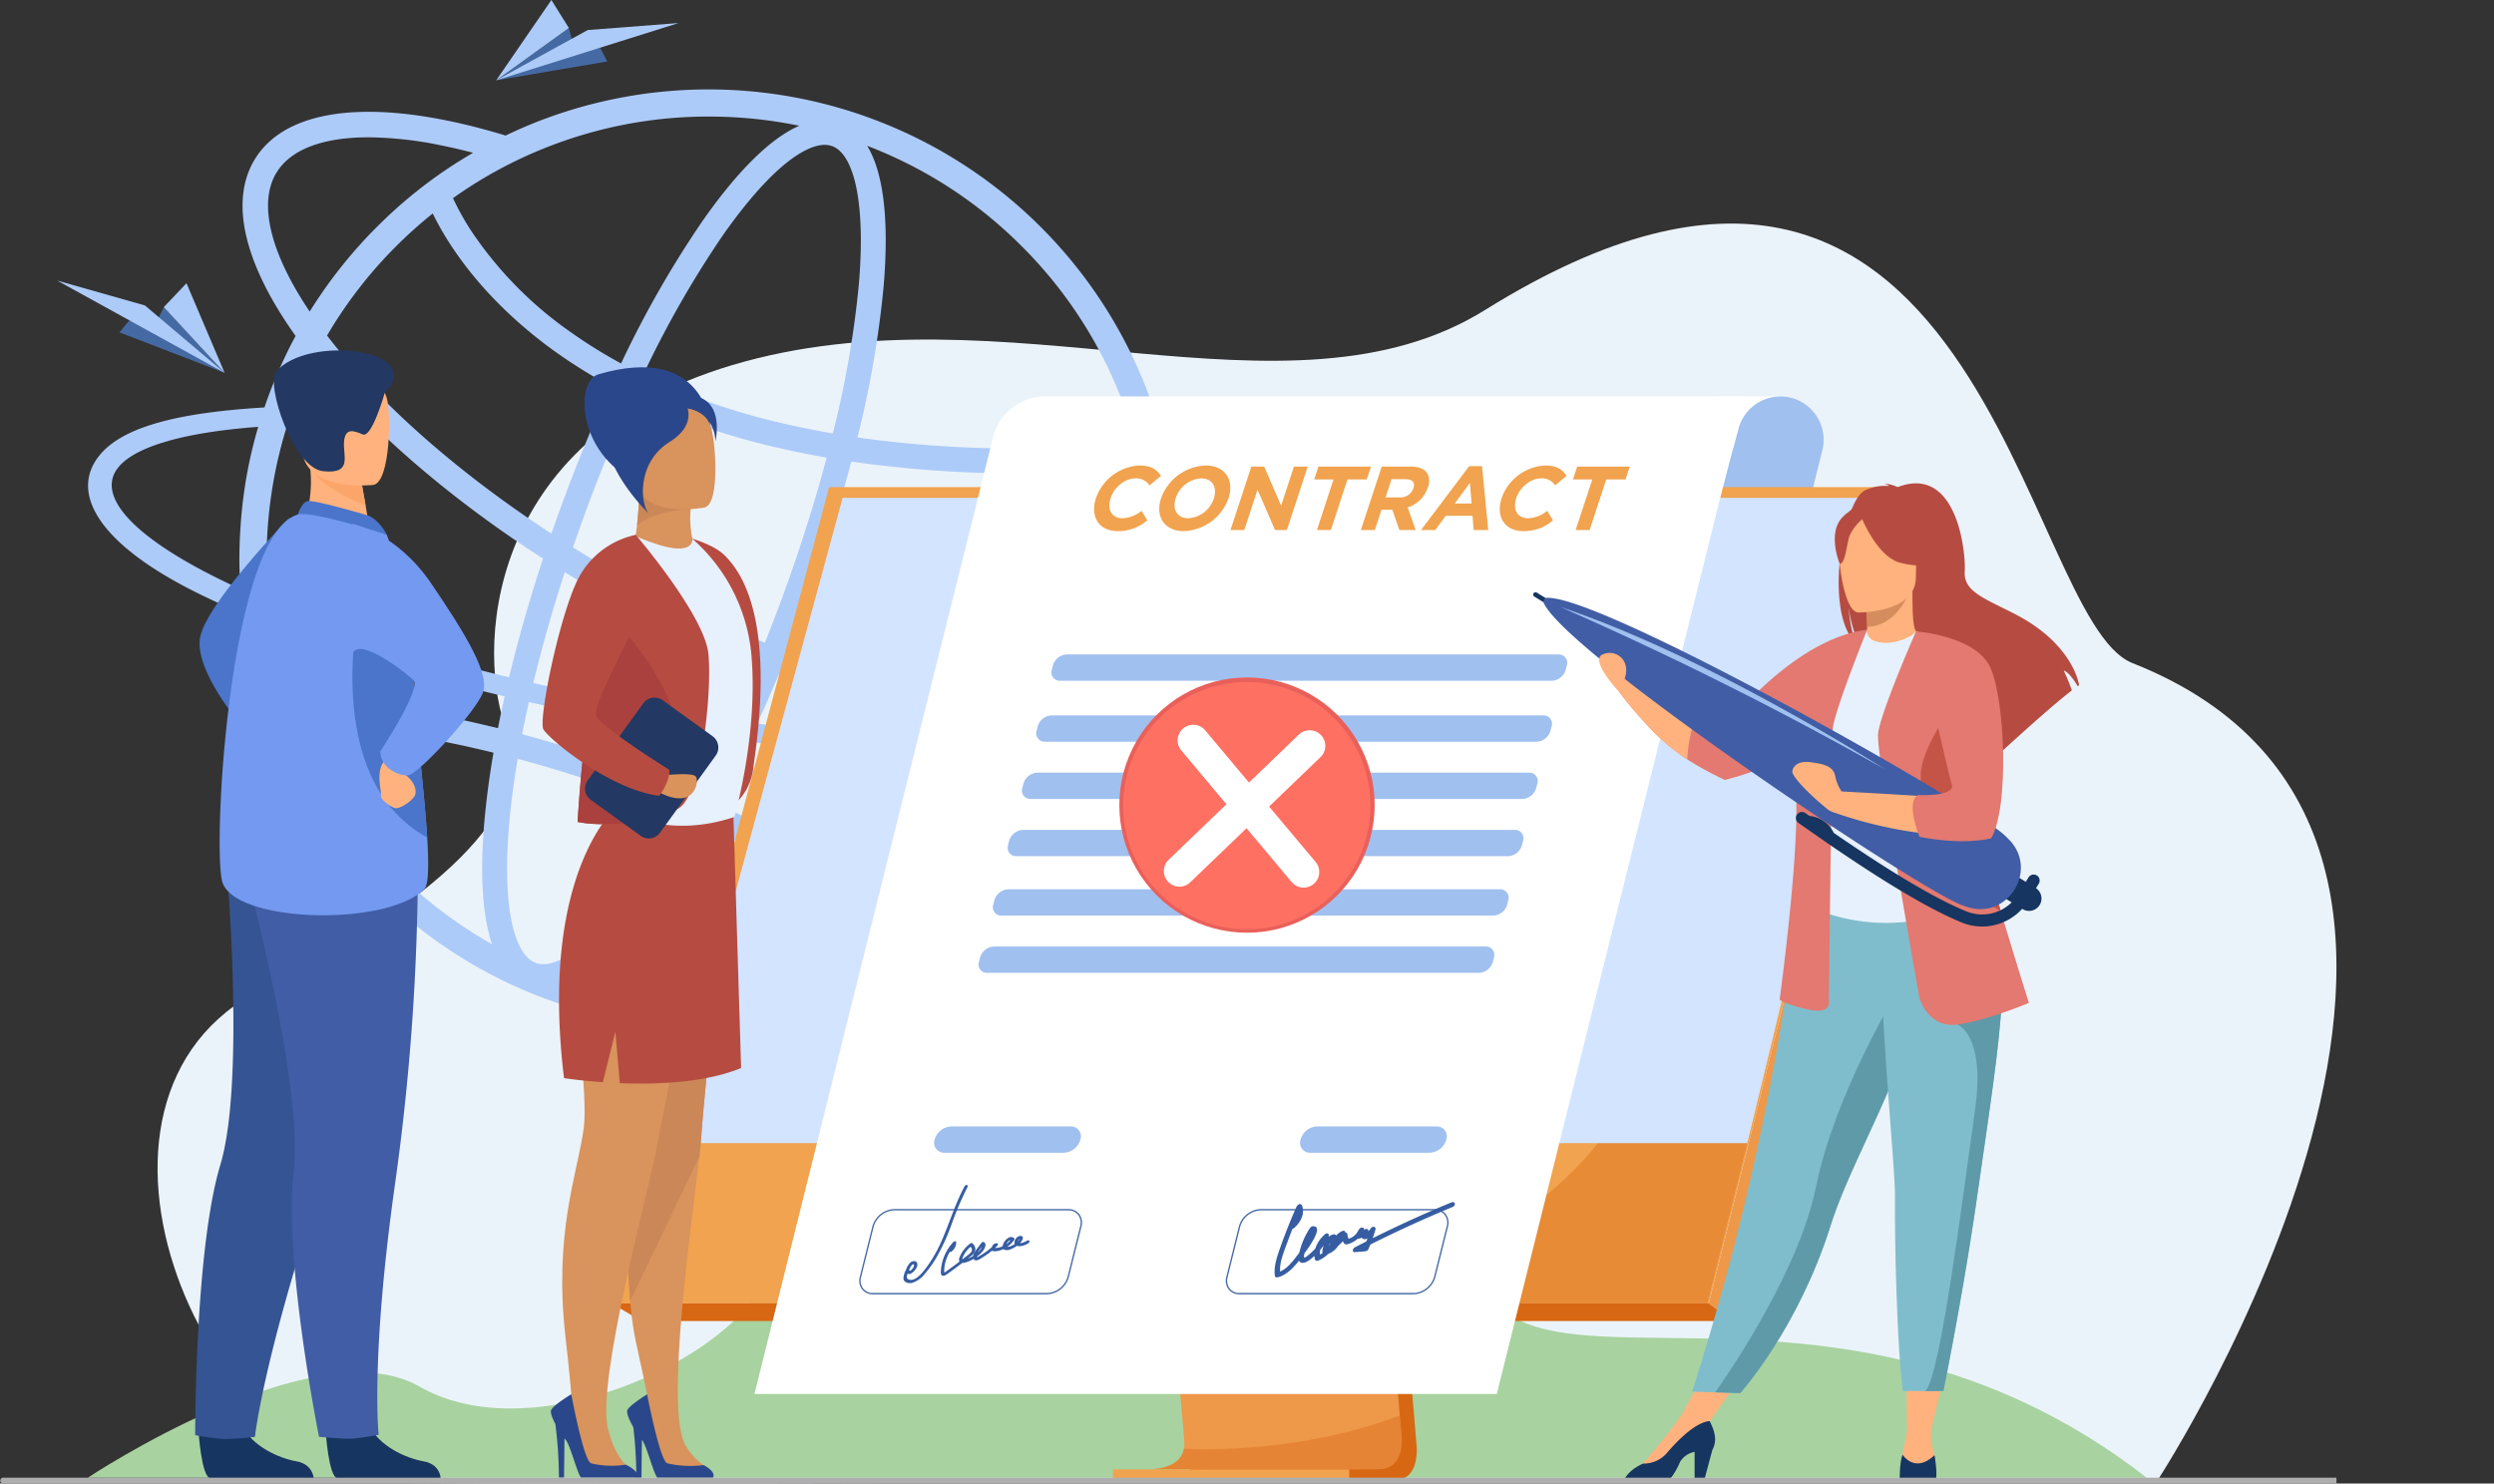
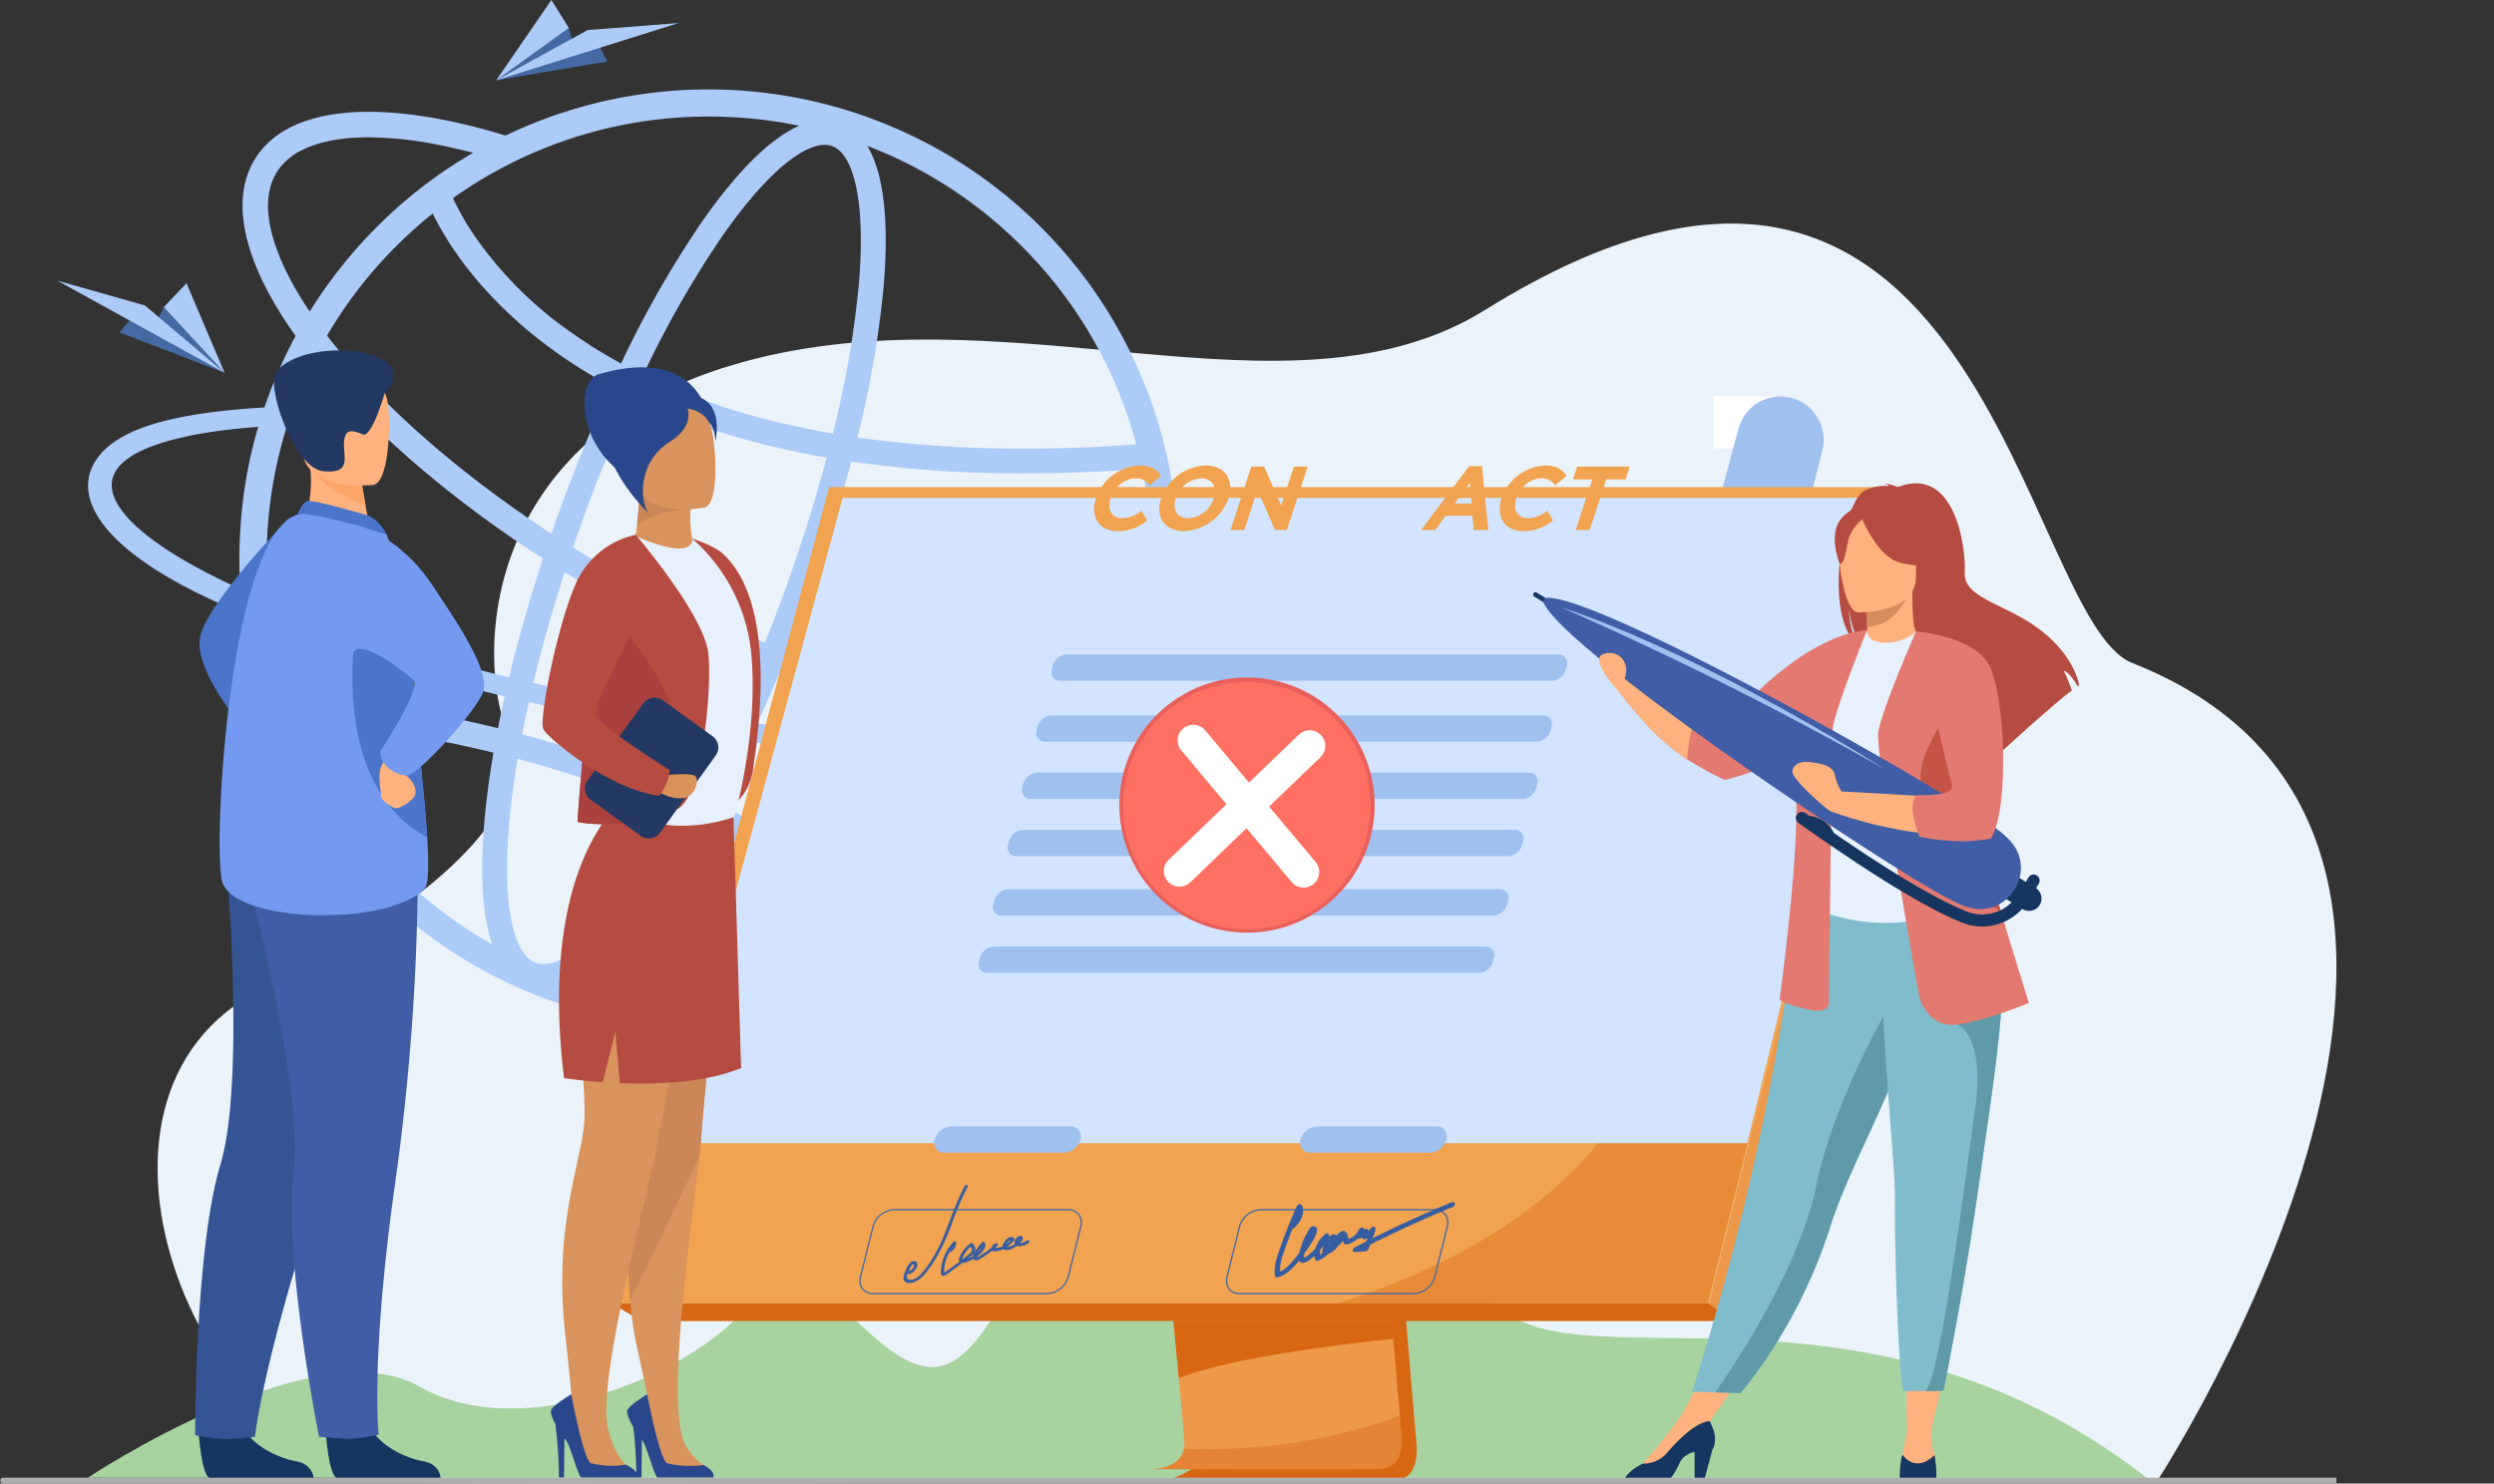
<svg xmlns="http://www.w3.org/2000/svg" width="588.617" height="350.24" viewBox="0 0 588.617 350.24">
  <rect x="0" y="0" width="588.617" height="350.24" fill="#333333" stroke="none" />
  <defs>
    <clipPath id="clip-path">
      <path id="Rectangle_3634" fill="none" d="M0 0h588.617v350.24H0z" data-name="Rectangle 3634" />
    </clipPath>
    <clipPath id="clip-path-2">
      <path id="Rectangle_3633" fill="none" d="M0 0h551.432v350.24H0z" data-name="Rectangle 3633" />
    </clipPath>
    <clipPath id="clip-path-3">
      <path id="Rectangle_3631" fill="none" d="M0 0h59.275v12.731H0z" data-name="Rectangle 3631" />
    </clipPath>
    <clipPath id="clip-path-4">
      <path id="Rectangle_3632" fill="none" d="M0 0h96.621v37.831H0z" data-name="Rectangle 3632" />
    </clipPath>
    <clipPath id="clip-path-5">
      <path id="Path_23050" fill="none" d="M30.068 0a30.133 30.133 0 1 0 .132 0Z" data-name="Path 23050" transform="translate(0 -.001)" />
    </clipPath>
    <clipPath id="clip-path-6">
      <path id="Path_23051" fill="none" d="M11.2 42.69A29.19 29.19 0 1 0 40.393 13.5 29.19 29.19 0 0 0 11.2 42.69" data-name="Path 23051" transform="translate(-11.203 -13.5)" />
    </clipPath>
    <clipPath id="clip-path-7">
      <path id="Rectangle_3637" fill="none" d="M0 0h60.267v60.267H0z" data-name="Rectangle 3637" />
    </clipPath>
    <linearGradient id="linear-gradient" x1=".128" x2=".129" y1=".872" y2=".872" gradientUnits="objectBoundingBox">
      <stop offset="0" stop-color="#e1473d" />
      <stop offset="1" stop-color="#e9605a" />
    </linearGradient>
    <linearGradient id="linear-gradient-2" x1=".104" x2=".105" y1=".895" y2=".895" gradientUnits="objectBoundingBox">
      <stop offset="0" stop-color="#ff928e" />
      <stop offset="1" stop-color="#fe7062" />
    </linearGradient>
  </defs>
  <g id="no-contract" transform="translate(8296.494 13442)">
    <g id="No_Contracts" data-name="No Contracts" transform="translate(-8296.494 -13442)">
      <g id="Group_7881" clip-path="url(#clip-path)" data-name="Group 7881">
        <g id="Group_7880" data-name="Group 7880">
          <g id="Group_7879" clip-path="url(#clip-path-2)" data-name="Group 7879">
            <path id="Path_22945" fill="#ebf3fa" d="M631.789 523.02s98.611-151.332-6.081-192.72c-26.371-10.426-35.57-156.384-152.7-83.4-46.583 29.023-113.657-6.1-177.892 13.1-58.991 17.629-60.348 68.484-52.889 86.792 8.15 20-24.35 43.921-57.635 60.348-52.215 25.76-13.822 116.309 35.502 116.743s411.695-.862 411.695-.862" data-name="Path 22945" transform="translate(-122.436 -173.766)" />
            <path id="Path_22946" fill="#adcbf9" d="m358.47 223.745-8.58-.2c2.757 3.573 3.376 6.864 1.66 9.649-1.716 2.841-5.823 5.176-11.956 6.948A110.9 110.9 0 0 0 192.61 99.294c-1.632.7-3.263 1.435-4.839 2.194l-.014.007c-4.766-1.454-9.408-2.646-13.886-3.554-22.609-4.588-38.653-1.417-45.17 8.929-6.2 9.839-2.826 24.651 9.481 41.926v.008a108.48 108.48 0 0 0-4.529 9.48 102.068 102.068 0 0 0-2.813 7.4c-23.123 1.378-35.5 5.448-40 12.818-5.232 8.58 1.913 20.095 24.783 31.291 3.151 1.547 6.526 3.066 10.071 4.585a108.35 108.35 0 0 0 7.961 30.157 110.841 110.841 0 0 0 203.745 1.04c11.28-2.335 18.707-5.992 21.661-10.831 2.054-3.347 1.8-7.061-.591-11M332 241.889a170.865 170.865 0 0 1-27.822 2.25 407.624 407.624 0 0 1-57.033-3.842q2.594-5.647 5.078-11.589a156.9 156.9 0 0 0 18.469 5.021 93.564 93.564 0 0 0 18.441 2.05c12.911 0 22.161-3.727 26.729-10.979a18.958 18.958 0 0 0 1.838-3.8h-6.581c-.109.2-.225.4-.346.591-3.394 5.387-10.977 8.169-21.624 8.167a87.836 87.836 0 0 1-17.261-1.929 150.467 150.467 0 0 1-17.383-4.7q2.377-5.947 4.613-12.108c4.012-11.062 7.446-22.027 10.225-32.557a279.593 279.593 0 0 0 40.693 2.8q13.486 0 27.942-1.089a104.96 104.96 0 0 1 2.152 21.231 103.727 103.727 0 0 1-8.13 40.48m-137.12 54.933c-3.2-1.161-4.826-5.755-5.625-9.4-1.263-5.768-1.492-13.869-.66-23.428.42-4.835 1.1-9.975 2.006-15.352a285.057 285.057 0 0 1 38.765 13.414c-2.85 4.914-5.731 9.471-8.613 13.6-5.49 7.869-10.858 13.941-15.526 17.557-2.953 2.289-7.145 4.773-10.347 3.612m37.383-39.914a290.937 290.937 0 0 0-40.609-14.063q.727-3.743 1.594-7.612 5.736 1.3 11.628 2.521a592.028 592.028 0 0 0 34.175 5.96q-3.333 6.9-6.787 13.194m-24.855-23.317q-6.659-1.37-13.115-2.859c2.024-8.423 4.511-17.2 7.414-26.152a256.661 256.661 0 0 0 44.969 22.178q-2.734 6.528-5.608 12.7a573.666 573.666 0 0 1-33.661-5.87m-36.858-113.7a68.91 68.91 0 0 0 4.08 7.178c7.629 11.79 17.7 20.337 24.814 25.431a121.5 121.5 0 0 0 13.057 8.129c-4.215 9.184-8.229 18.985-11.92 29.162q-1.032 2.846-2.011 5.682c-22.046-14.35-40.712-30.817-52.956-46.753l-.005-.007a104.809 104.809 0 0 1 10.517-14.817 105.32 105.32 0 0 1 5.092-5.57l.732-.731a105.408 105.408 0 0 1 8.6-7.7m94.268-15.9c3.2 1.161 4.826 5.755 5.626 9.4 1.263 5.768 1.492 13.869.661 23.428a233.748 233.748 0 0 1-6.124 35q-5.649-.972-11.026-2.2a158.557 158.557 0 0 1-33.734-11.629 238.14 238.14 0 0 1 18.725-32.831c5.49-7.869 10.859-13.941 15.526-17.558 2.435-1.887 5.712-3.907 8.582-3.907a5.145 5.145 0 0 1 1.764.3m-12.581 71.258q5.5 1.277 11.285 2.278c-2.706 10.182-6.039 20.787-9.923 31.5q-2.245 6.191-4.641 12.173a251.3 251.3 0 0 1-45.3-22.48q1.18-3.45 2.437-6.92c3.608-9.948 7.524-19.523 11.63-28.49a164.16 164.16 0 0 0 34.508 11.944m57.314-47.653a103.978 103.978 0 0 1 27.059 46.8c-24.059 1.759-46.106 1.207-65.813-1.645a238.808 238.808 0 0 0 6.156-35.415c1.019-11.725.9-25.612-3.858-33.427q1.653.635 3.29 1.327a103.622 103.622 0 0 1 33.166 22.364m-73.784-30.594a104.547 104.547 0 0 1 21.293 2.171c-8.2 3.569-16.571 13.5-22.926 22.612A243.813 243.813 0 0 0 215 155.3a115.817 115.817 0 0 1-11.73-7.286 90.42 90.42 0 0 1-23.488-23.794 61.634 61.634 0 0 1-4.448-7.949 104.338 104.338 0 0 1 13.491-8.14q2.875-1.451 5.855-2.722l.43-.185c.033-.015.067-.028.1-.042q.635-.268 1.273-.525l.342-.136a103.67 103.67 0 0 1 38.934-7.511M133.79 110.078c3.394-5.387 10.977-8.167 21.624-8.167a87.84 87.84 0 0 1 17.262 1.929q3.628.735 7.4 1.729h.007a108.958 108.958 0 0 0-22.7 17.494 87.964 87.964 0 0 0-4.163 4.389c-1.688 1.857-3.291 3.8-4.838 5.767a111.706 111.706 0 0 0-6.864 9.818l-.005.008c-9.409-13.97-12.237-25.816-7.729-32.968m5.765 50.71c.928-2.138 1.885-4.248 2.926-6.3v-.005c12.893 16.115 31.9 32.589 54.1 46.877-3.148 9.582-5.835 19-8 28.024a429.234 429.234 0 0 1-44.244-13.064c-2.757-.985-5.429-2-7.989-3.01-1.519-.591-3.01-1.21-4.473-1.828-.225-2.251-.394-4.529-.45-6.808-.028-1.1-.056-2.166-.056-3.263 0-1.266.028-2.56.056-3.826a105.566 105.566 0 0 1 4.783-27.681c.478-1.519.984-3.01 1.547-4.5a92.857 92.857 0 0 1 1.8-4.614m-18.82 45.685c-19.945-9.733-29.059-19.129-24.98-25.8 3.291-5.4 15.275-9.058 33.617-10.409a107.774 107.774 0 0 0-4.164 23.405 119.116 119.116 0 0 0-.281 7.117v.619c0 2.391.084 4.782.225 7.145a128.1 128.1 0 0 1-4.417-2.082m15.135 11.956c2.7 1.013 5.457 2.025 8.3 3.01 13.061 4.526 27.7 8.732 43.363 12.464q-.853 3.806-1.575 7.5-1.92-.465-3.842-.906a233.326 233.326 0 0 0-45.43-6.1 102.007 102.007 0 0 1-4.105-17.233l3.291 1.266m3.685 23.6q-.358-.85-.7-1.7a240.868 240.868 0 0 1 42.175 5.945q1.932.441 3.861.915c-.979 5.71-1.7 11.167-2.148 16.3-.845 9.717-.9 20.92 1.805 28.921a104.988 104.988 0 0 1-45-50.372m136.829 55.558a104.742 104.742 0 0 1-72.273 3.33c7.722-4.047 15.48-13.342 21.455-21.907 3.082-4.417 6.161-9.306 9.2-14.583a295.008 295.008 0 0 1 50.218 29.052q-4.191 2.24-8.6 4.108m33.166-22.364a103.606 103.606 0 0 1-18.985 15.048 301.165 301.165 0 0 0-52.916-30.983 298.108 298.108 0 0 0 7.5-14.732 450.95 450.95 0 0 0 48.111 3.942c3.882.113 7.652.113 11.309.084a201.255 201.255 0 0 0 25.162-1.688 103.713 103.713 0 0 1-20.17 28.328" data-name="Path 22946" transform="translate(-68.422 -69.494)" />
            <path id="Path_22947" fill="#456aa3" d="M528.917 36.226 502.7 40.678l17.149-12.367.989 3.792 6.43.989Z" data-name="Path 22947" transform="translate(-385.59 -21.716)" />
            <path id="Path_22948" fill="#adcbf9" d="m502.7 36.878 21.6-11.872 21.436-1.649Z" data-name="Path 22948" transform="translate(-385.59 -17.915)" />
            <path id="Path_22949" fill="#adcbf9" d="M519.848 6.6 502.7 18.962 515.726 0Z" data-name="Path 22949" transform="translate(-385.589)" />
            <path id="Path_22950" fill="#456aa3" d="m121.06 317.2 24.815 9.559-14.358-15.52-1.721 3.521-6.5-.3Z" data-name="Path 22950" transform="translate(-92.857 -238.732)" />
            <path id="Path_22951" fill="#adcbf9" d="m97.514 306.144-18.82-15.917-20.684-5.864Z" data-name="Path 22951" transform="translate(-44.497 -218.118)" />
            <path id="Path_22952" fill="#adcbf9" d="m165.949 292.644 14.358 15.52L171.3 287Z" data-name="Path 22952" transform="translate(-127.289 -220.137)" />
            <path id="Path_22953" fill="#a8d29f" d="M574.806 1242.167H88.847s53.636-35.724 78.306-21.531 67.072-3.359 79.647-21.787 30.57 26.582 46.965 15.37 23.126-58.435 44.921-48.169 12.488 67.635 27.159 36.384 44.252-48.854 51.127-10.8 82.821-7.835 157.835 50.528" data-name="Path 22953" transform="translate(-68.149 -893.292)" />
            <path id="Rectangle_3629" fill="#fff" d="M0 0h15.746v12.273H0z" data-name="Rectangle 3629" transform="translate(404.358 93.582)" />
            <path id="Path_22954" fill="#a0c0ef" d="m1766.677 414.388-2.784 11.165h-21.385l4.4-16.3a10.212 10.212 0 0 1 19.767 5.133" data-name="Path 22954" transform="translate(-1336.569 -308.124)" />
            <path id="Path_22955" fill="#d86713" d="m1206.857 830.341 12.289 146.116s1.288 8.857-5.3 8.873c-10.833.026-53.917 0-53.917 0s8.153-1.844 8.054-5.992c-.116-4.89-14.363-150.38-14.363-150.38Z" data-name="Path 22955" transform="translate(-884.869 -635.842)" />
            <path id="Path_22956" fill="#ee9849" d="M1198.47 973.953c-10.55.135-51.7.006-53.831 0 .8 0 6.991-.153 7.866-4.81a6.268 6.268 0 0 0 .1-1.182c0-.911-.505-6.693-1.317-15.5-.726-7.9-1.7-18.234-2.8-29.671-4.245-44.322-10.245-105.207-10.245-105.207l53.239 1.382 8.732 103.825 1.7 20.264 1.532 18.231.32 3.8s1.5 8.785-5.3 8.872" data-name="Path 22956" transform="translate(-873.077 -627.115)" />
            <path id="Path_22957" fill="#f1a34f" d="m926.381 493.589-29.933 120.236-4.1 16.467-13.942 56H619.4l51.386-192.7Z" data-name="Path 22957" transform="translate(-475.101 -378.601)" />
            <path id="Path_22958" fill="#ee9849" d="m1779.181 493.588 4.148 1.383-46.607 195.505-5.516-4.182Z" data-name="Path 22958" transform="translate(-1327.901 -378.601)" />
            <path id="Path_22959" fill="#d86713" d="M883.926 1324.967H626.51l-7.108-4.182h259.009Z" data-name="Path 22959" transform="translate(-475.105 -1013.092)" />
-             <path id="Rectangle_3630" fill="#f1a34f" d="M0 0h55.734v2.649H0z" data-name="Rectangle 3630" transform="translate(262.69 346.896)" />
            <path id="Path_22960" fill="#d86713" d="m1241.053 1338.375-.348 4.146-.013.152s-36.2 3.471-50.617 9.254a4662.31 4662.31 0 0 0-1.266-13.552Z" data-name="Path 22960" transform="translate(-911.862 -1026.584)" />
            <g id="Group_7875" data-name="Group 7875" opacity=".4" transform="translate(271.562 334.168)">
              <g id="Group_7874" data-name="Group 7874">
                <g id="Group_7873" clip-path="url(#clip-path-3)" data-name="Group 7873">
                  <path id="Path_22961" fill="#d86713" d="M1219.522 1447.1c-10.55.135-51.7.006-53.831 0 .8 0 6.991-.153 7.866-4.81 4.238.219 27.8.971 50.947-7.859l.32 3.8s1.5 8.785-5.3 8.871" data-name="Path 22961" transform="translate(-1165.691 -1434.429)" />
                </g>
              </g>
            </g>
            <g id="Group_7878" data-name="Group 7878" opacity=".4" transform="translate(315.766 269.862)">
              <g id="Group_7877" data-name="Group 7877">
                <g id="Group_7876" clip-path="url(#clip-path-4)" data-name="Group 7876">
                  <path id="Path_22962" fill="#d86713" d="m1452.064 1158.395-9.418 37.83h-87.2c36.872-11.714 54.325-28.85 61.359-37.83Z" data-name="Path 22962" transform="translate(-1355.443 -1158.395)" />
                </g>
              </g>
            </g>
            <path id="Path_22963" fill="#d2e4ff" d="m967.824 504.524-36.939 152.327H675.973l41.395-152.327Z" data-name="Path 22963" transform="translate(-518.497 -386.989)" />
-             <path id="Path_22964" fill="#f1a34f" d="M660.7 1158.4h3.152l-.631 2.322-3.049-.345Z" data-name="Path 22964" transform="translate(-506.379 -888.533)" />
            <path id="Path_22965" fill="#f1a34f" d="M1931.119 493.585v2.548h-2.367l.617-2.548Z" data-name="Path 22965" transform="translate(-1479.425 -378.598)" />
-             <path id="Path_22966" fill="#fff" d="M764.318 637.221h175.2l58.721-235.515H832.994a12.743 12.743 0 0 0-12.364 9.66Z" data-name="Path 22966" transform="translate(-586.261 -308.124)" />
            <path id="Path_22967" fill="#a0c0ef" d="M1022.989 847.2h116.061a3.584 3.584 0 0 0 3.267-2.615l.245-.98a1.981 1.981 0 0 0-1.964-2.616h-116.061a3.585 3.585 0 0 0-3.268 2.616l-.245.98a1.981 1.981 0 0 0 1.963 2.615" data-name="Path 22967" transform="translate(-783.104 -645.073)" />
            <path id="Path_22968" fill="#a0c0ef" d="M1067.312 669.436h116.061a3.585 3.585 0 0 0 3.268-2.615l.245-.981a1.981 1.981 0 0 0-1.963-2.615H1068.86a3.585 3.585 0 0 0-3.268 2.615l-.245.981a1.981 1.981 0 0 0 1.964 2.615" data-name="Path 22968" transform="translate(-817.101 -508.718)" />
            <path id="Path_22969" fill="#a0c0ef" d="M1051.915 731.188h116.061a3.585 3.585 0 0 0 3.268-2.616l.244-.981a1.981 1.981 0 0 0-1.964-2.615h-116.06a3.585 3.585 0 0 0-3.268 2.615l-.245.981a1.981 1.981 0 0 0 1.964 2.616" data-name="Path 22969" transform="translate(-805.291 -556.084)" />
            <path id="Path_22970" fill="#a0c0ef" d="M1037.452 789.2h116.061a3.585 3.585 0 0 0 3.268-2.616l.244-.98a1.981 1.981 0 0 0-1.963-2.615H1039a3.585 3.585 0 0 0-3.268 2.615l-.244.98a1.981 1.981 0 0 0 1.963 2.616" data-name="Path 22970" transform="translate(-794.198 -600.579)" />
            <path id="Path_22971" fill="#a0c0ef" d="M993.513 965.428h116.06a3.586 3.586 0 0 0 3.268-2.616l.244-.98a1.981 1.981 0 0 0-1.963-2.616h-116.06a3.585 3.585 0 0 0-3.268 2.616l-.244.98a1.981 1.981 0 0 0 1.963 2.616" data-name="Path 22971" transform="translate(-760.495 -735.755)" />
            <path id="Path_22972" fill="#a0c0ef" d="M1007.976 907.419h116.061a3.586 3.586 0 0 0 3.268-2.616l.244-.98a1.981 1.981 0 0 0-1.964-2.616h-116.06a3.585 3.585 0 0 0-3.268 2.616l-.244.98a1.981 1.981 0 0 0 1.963 2.616" data-name="Path 22972" transform="translate(-771.588 -691.259)" />
            <path id="Path_22973" fill="#a0c0ef" d="M948.906 1147.722h28.189a4.257 4.257 0 0 0 3.88-3.106 2.352 2.352 0 0 0-2.331-3.106h-28.189a4.257 4.257 0 0 0-3.88 3.106 2.352 2.352 0 0 0 2.331 3.106" data-name="Path 22973" transform="translate(-725.986 -875.581)" />
            <path id="Path_22974" fill="#a0c0ef" d="M1319.593 1147.722h28.189a4.257 4.257 0 0 0 3.88-3.106 2.352 2.352 0 0 0-2.332-3.106h-28.189a4.257 4.257 0 0 0-3.88 3.106 2.352 2.352 0 0 0 2.332 3.106" data-name="Path 22974" transform="translate(-1010.316 -875.581)" />
            <path id="Path_22975" fill="#476ba7" d="M914.892 1245.356h-41.108a3.211 3.211 0 0 1-2.606-1.185 3.4 3.4 0 0 1-.529-2.982l2.964-11.886a5.593 5.593 0 0 1 5.111-4.088h41.109a3.211 3.211 0 0 1 2.606 1.185 3.4 3.4 0 0 1 .529 2.982L920 1241.268a5.593 5.593 0 0 1-5.111 4.088m-36.169-19.812a5.246 5.246 0 0 0-4.79 3.837l-2.964 11.886a3.081 3.081 0 0 0 .469 2.7 2.888 2.888 0 0 0 2.346 1.058h41.109a5.246 5.246 0 0 0 4.79-3.837l2.964-11.886a3.081 3.081 0 0 0-.469-2.7 2.887 2.887 0 0 0-2.346-1.058Z" data-name="Path 22975" transform="translate(-667.723 -939.785)" />
            <path id="Path_22976" fill="#476ba7" d="M1286.208 1245.356H1245.1a3.211 3.211 0 0 1-2.606-1.185 3.4 3.4 0 0 1-.529-2.982l2.963-11.886a5.593 5.593 0 0 1 5.111-4.088h41.109a3.211 3.211 0 0 1 2.606 1.185 3.4 3.4 0 0 1 .529 2.982l-2.964 11.886a5.594 5.594 0 0 1-5.111 4.088m-36.169-19.812a5.246 5.246 0 0 0-4.79 3.837l-2.964 11.886a3.081 3.081 0 0 0 .469 2.7 2.889 2.889 0 0 0 2.346 1.058h41.109a5.245 5.245 0 0 0 4.79-3.837l2.964-11.886a3.081 3.081 0 0 0-.468-2.7 2.887 2.887 0 0 0-2.346-1.058Z" data-name="Path 22976" transform="translate(-952.536 -939.785)" />
            <path id="Path_22977" fill="#f1a34f" d="M1108.863 479.485a11.454 11.454 0 0 1 10.351-7.746c2.824 0 4.057 1.07 5 2.439l-2.712 2.268a3.643 3.643 0 0 0-3.3-1.669c-2.525 0-5.031 2.1-5.888 4.707-.842 2.568.232 4.707 2.8 4.707a7.538 7.538 0 0 0 4.513-1.754l1.36 2.247a10.414 10.414 0 0 1-6.987 2.546c-4.408 0-6.565-3.4-5.141-7.746" data-name="Path 22977" transform="translate(-850.205 -361.842)" />
            <path id="Path_22978" fill="#f1a34f" d="M1174.853 479.485a11.655 11.655 0 0 1 10.522-7.746c4.622 0 6.808 3.445 5.4 7.746a11.655 11.655 0 0 1-10.522 7.746c-4.622 0-6.808-3.445-5.4-7.746m12.474 0c.842-2.567-.339-4.707-2.992-4.707a6.767 6.767 0 0 0-6.037 4.707c-.842 2.568.339 4.707 2.992 4.707a6.767 6.767 0 0 0 6.037-4.707" data-name="Path 22978" transform="translate(-900.831 -361.842)" />
            <path id="Path_22979" fill="#f1a34f" d="M1251.541 472.841h3.038l3.993 9.222 3.025-9.222h3.252l-4.913 14.978h-2.8L1253 478.3l-3.123 9.522h-3.252Z" data-name="Path 22979" transform="translate(-956.211 -362.687)" />
-             <path id="Path_22980" fill="#f1a34f" d="M1335.969 475.879h-4.558l1-3.038h12.41l-1 3.038h-4.557l-3.916 11.94h-3.295Z" data-name="Path 22980" transform="translate(-1021.242 -362.686)" />
-             <path id="Path_22981" fill="#f1a34f" d="M1383.628 472.841h6.847c1.9 0 3.2.535 3.866 1.519a3.92 3.92 0 0 1 .147 3.466 7.177 7.177 0 0 1-4.733 4.643l1.9 5.349h-3.852l-1.68-4.793h-2.546l-1.572 4.793h-3.3Zm4.247 7.275a3.221 3.221 0 0 0 3.234-2.161c.463-1.412-.282-2.14-1.887-2.14h-3.274l-1.411 4.3Z" data-name="Path 22981" transform="translate(-1057.526 -362.687)" />
            <path id="Path_22982" fill="#f1a34f" d="M1450.981 472.381h3.038l1.471 15.085h-3.445l-.267-3.359h-6.334l-2.471 3.359h-3.359Zm.574 8.816-.4-4.857-3.583 4.857Z" data-name="Path 22982" transform="translate(-1104.238 -362.334)" />
            <path id="Path_22983" fill="#f1a34f" d="M1519.817 479.485a11.455 11.455 0 0 1 10.35-7.746c2.824 0 4.057 1.07 5 2.439l-2.712 2.268a3.643 3.643 0 0 0-3.3-1.669c-2.524 0-5.031 2.1-5.887 4.707-.843 2.568.232 4.707 2.8 4.707a7.539 7.539 0 0 0 4.513-1.754l1.36 2.247a10.415 10.415 0 0 1-6.976 2.546c-4.408 0-6.566-3.4-5.141-7.746" data-name="Path 22983" transform="translate(-1165.422 -361.842)" />
            <path id="Path_22984" fill="#f1a34f" d="M1598.12 475.879h-4.557l1-3.038h12.41l-1 3.038h-4.557l-3.916 11.94h-3.3Z" data-name="Path 22984" transform="translate(-1222.323 -362.686)" />
            <path id="Path_22985" fill="#365da2" d="M1332.99 1218.221q-9.366 3.87-18.593 8.458.365-1.033.656-2.069c.156-.554-.592-.923-1.054-.313a9.9 9.9 0 0 1-.652.774c.156-.5-.43-.772-.932-.41-.033.024-.064.05-.095.076.243-.667-.794-.767-1.18-.121l-.577.964a4.04 4.04 0 0 1-1.861 1.243 3.144 3.144 0 0 1-.274-1.036.46.46 0 0 0-.48-.439c-.011-.339-.317-.54-.769-.339a4.225 4.225 0 0 0-1.416 1.044c-.308-.575-1.3-.163-1.826.388l.045-.093c.25-.534-.214-1.143-.84-.6a7.56 7.56 0 0 0-2.3 3.369 12.955 12.955 0 0 1-1.176 1.159c-.2.176-1.157 1.059-1.376.982s-.1-.621 0-1.006l.1-.142c.792-1.1 4.612-6.294 1.921-6.247a.963.963 0 0 0-.749.456 17.877 17.877 0 0 0-2.2 4.7c-.089.305-.211.7-.311 1.111q-.117.158-.236.315c-1.069 1.4-2.546 3.422-4.279 4.113-.16-2.195.948-4.792 1.785-7.094q.541-1.49 1.128-2.977a.842.842 0 0 0 .373-.194c1.871-1.575 2.635-3.91 1.788-5.48-.244-.453-.99-.041-1.2.439q-1.932 4.335-3.5 8.7c-.925 2.58-1.976 5.306-1.59 7.687.041.251.334.345.608.285 1.975-.43 3.7-2.188 5.081-3.941a.823.823 0 0 0 .541.477c.92.273 2.175-.75 3.078-1.6a3.59 3.59 0 0 0 .161.868c.1.3.411.37.777.223a7.154 7.154 0 0 0 2.326-1.554 5.012 5.012 0 0 0 2.326-1.867 12.289 12.289 0 0 0 1.146-1.144 1.756 1.756 0 0 0 .32.584c.336.385 1.184.036 1.725-.21a5.717 5.717 0 0 0 1.42-.933 2.831 2.831 0 0 0 .979-.266.8.8 0 0 0 .231.242 1.012 1.012 0 0 0 1.129-.107c-.089.251-.18.5-.275.752q-1.343.678-2.684 1.37c-.59.3-.728 1.208-.066 1.157l2.462-.188a.979.979 0 0 0 .825-.621c.145-.329.283-.657.417-.986q9.629-4.826 19.435-8.879c.833-.344.556-1.416-.275-1.072m-28.609 9.447a3.974 3.974 0 0 1-.2.514 4.708 4.708 0 0 1-.183.343 4.368 4.368 0 0 1 .386-.857m-1.807 1.54a1.534 1.534 0 0 0-.021.935 5.663 5.663 0 0 1-.615.407 3.53 3.53 0 0 1 .07-1.149c.284-.336.552-.683.8-1.037a6.137 6.137 0 0 0-.235.843" data-name="Path 22985" transform="translate(-990.416 -934.37)" />
            <path id="Path_22986" fill="#365da2" d="M929.7 1201.111c-2.21 4.108-3.45 8.325-5.247 12.482a33.352 33.352 0 0 1-3.244 5.963c-.933 1.332-2.965 4.228-4.687 3.6-.429-.156-.549-.524-.409-1.026.031-.11.068-.224.108-.339a.949.949 0 0 0 .893-.1 3.2 3.2 0 0 0 1.271-1.414c.259-.559.217-1.141-.233-1.389a1.268 1.268 0 0 0-1.4.394 4.683 4.683 0 0 0-.9 1.59 4.92 4.92 0 0 0-.607 2c.063.949 1.086 1.285 2.087 1.065a6.385 6.385 0 0 0 3.111-2.3 26.688 26.688 0 0 0 2.55-3.6 49.811 49.811 0 0 0 3.557-7.739 75.922 75.922 0 0 1 3.825-8.986c.26-.482-.413-.689-.674-.2m-11.967 18.654c.075.29-.206.671-.436.939a1.564 1.564 0 0 1-.262.258.909.909 0 0 1-.186.111.314.314 0 0 0-.058.014.25.25 0 0 0-.233-.13c.1-.218.2-.432.3-.637.145-.3.722-1.164.88-.555" data-name="Path 22986" transform="translate(-702.028 -921.085)" />
            <path id="Path_22987" fill="#365da2" d="M973.536 1253.559a4.926 4.926 0 0 1-1.4.583 1.338 1.338 0 0 1-.359.01 2.212 2.212 0 0 0 .693-1.089c.083-.6-.573-.733-1.129-.427a1.708 1.708 0 0 0-.851 1.284.876.876 0 0 0 .068.423 3.119 3.119 0 0 1-1.812.727 6.593 6.593 0 0 0 1.667-1.648.343.343 0 0 0 .024-.374 1.1 1.1 0 0 0-1.4-.108 2.812 2.812 0 0 0-1.2 1.45 2.07 2.07 0 0 0-.155.531 4.176 4.176 0 0 1-1.781.4v-.011q.28-.26.551-.529c.27-.269.109-.545-.142-.578a1.148 1.148 0 0 0-1.145.9 17.118 17.118 0 0 1-2.824 2.045c-.25.144-.589.435-.756.25a8.835 8.835 0 0 0 1.146-1.012c.679-.716 1.351-1.995.548-2.437a.469.469 0 0 0-.571.138l-1.059 1.406a6.167 6.167 0 0 0-.814 1.263 1.64 1.64 0 0 0-.115.442 7.682 7.682 0 0 1-1.12.578l-.1.04q.312-.249.622-.5a2.576 2.576 0 0 0 1.145-1.694 1.9 1.9 0 0 0-.738-1.418c-.1-.1-.339-.052-.485.06a7.619 7.619 0 0 0-2.511 3.224 1.258 1.258 0 0 0-.036 1.056q-1.508 1.15-3.052 2.246c-.109.078-.374.32-.481.283s-.058-.266-.059-.373a7.42 7.42 0 0 1 .049-.863 8.549 8.549 0 0 1 .47-1.931 10.479 10.479 0 0 1 .784-1.669.41.41 0 0 0 .431-.079 2.627 2.627 0 0 0 1.083-2.229c-.026-.271-.46-.231-.664 0a10.828 10.828 0 0 0-2.955 7.216c.023.518.257.952.95.663a4.987 4.987 0 0 0 .9-.576q.564-.4 1.123-.811 1.051-.769 2.091-1.562a3.579 3.579 0 0 0 1.238-.278 8.451 8.451 0 0 0 1.427-.682.713.713 0 0 0 .749.355 3.966 3.966 0 0 0 1.251-.632c.417-.252.828-.518 1.228-.8s.765-.571 1.131-.879c.084.117.23.152.482.159a4.262 4.262 0 0 0 1.055-.114 5.579 5.579 0 0 0 1.139-.4.721.721 0 0 0 .187.129 2.052 2.052 0 0 0 1.541-.095 5.828 5.828 0 0 0 1.45-.816 1.424 1.424 0 0 0 .424.113 4.239 4.239 0 0 0 2.247-.693c.5-.266.336-.931-.17-.664m-15.04 3.484a6.6 6.6 0 0 1 1.6-1.988.894.894 0 0 1 .155 1.25 4.824 4.824 0 0 1-.829.732q-.475.379-.953.753l-.252.194c-.11-.218.158-.706.279-.94m4.319-2.027a3.167 3.167 0 0 1-.827 1.182c-.051.05-.1.1-.156.147.288-.451.639-.894.983-1.329m6.717-1.523a5.088 5.088 0 0 1-.98.92c.2-.441.668-.944.98-.92m1.845-.022c.047-.077.266-.322.23-.155a1.325 1.325 0 0 1-.312.386.594.594 0 0 1 .082-.231" data-name="Path 22987" transform="translate(-731.056 -960.699)" />
            <path id="Path_22988" fill="#2b478b" d="M621.789 385.8s-1.348-19.228-26.318-11.948c-5.666 1.652-4.929 18.758 8.792 25.271Z" data-name="Path 22988" transform="translate(-454.198 -285.498)" />
            <path id="Path_22989" fill="#b64c41" d="M673.965 539.526s9.774 1.769 13.4 5.394 12.178 14.318 6.8 49.971c0 0-.431 10.745-12.514 11.781s-7.681-67.146-7.681-67.146" data-name="Path 22989" transform="translate(-516.357 -413.837)" />
            <path id="Path_22990" fill="#d9935c" d="M579.833 839.611c1.681 11.7 12.957 42.11 12.629 52.62-.259 8.283-.123 27.417.971 40.128a78.316 78.316 0 0 0 1.107 8.583c.97 4.688 2.214 10.087 2.884 13.49 1.49 7.64.711 12.1 1.927 16.2 1.339 4.483 16.716 3.663 12.082.943a13.6 13.6 0 0 1-5.249-5.7c-4.319-9.677 1.736-51.4 3.54-67.49.233-2.009.4-3.608.465-4.7.6-9.936 7.422-76.132 7.422-76.132-16.565-9.212-39.446 10.364-37.778 22.063" data-name="Path 22990" transform="translate(-444.688 -625.257)" />
            <path id="Path_22991" fill="#cb8757" d="M579.835 839.536c1.681 11.7 12.957 42.11 12.629 52.62-.26 8.282-.123 27.417.97 40.128l16.292-33.978c.233-2.009.4-3.608.465-4.7.6-9.936 7.593-76.157 7.593-76.157-16.565-9.212-39.617 10.389-37.949 22.088" data-name="Path 22991" transform="translate(-444.69 -625.181)" />
            <path id="Path_22992" fill="#d9935c" d="M607.961 818.685s-14.227 65.4-15.843 75.214-14.572 56.05-11.748 67.635c1.666 6.834 4.57 8.856 4.57 8.856.683 1.253-10.569 3.741-11.478-1.054-1.154-6.088-1.4-14.634-3.086-29.121-2.91-24.944 2.862-39.14 4.261-49.564s-4.7-43.562-1.314-54.886c5.922-19.818 19.113-27.943 34.639-17.079" data-name="Path 22992" transform="translate(-436.878 -624.243)" />
            <path id="Path_22993" fill="#b64c41" d="M567.527 879.6s3.7.574 9.158.957l2.966-11.891 1.039 12.11c8.761.355 20.2-.082 28.633-3.567l-1.823-59.875a47.683 47.683 0 0 1-26.907-2.422s-19.103 14.919-13.066 64.688" data-name="Path 22993" transform="translate(-434.41 -625.068)" />
            <path id="Path_22994" fill="#2b478b" d="M578.358 1432.6h-13.176c-1.053-1.535-2.53-7.734-3.644-8.978a5.307 5.307 0 0 1-.242-.289l-.112 9.267h-1.2a102.585 102.585 0 0 0-.841-12.661c-.72-1.375-1.233-2.7-1.009-3.266.466-1.17 4.769-3.765 4.769-3.765s2.917 15.867 4.7 16.315a20.87 20.87 0 0 0 8.131.313 6.971 6.971 0 0 1 2.511 1.793 1.21 1.21 0 0 1 .117 1.27" data-name="Path 22994" transform="translate(-428.069 -1083.756)" />
            <path id="Path_22995" fill="#2b478b" d="M655.609 1432.671h-13.176c-1.041-1.519-2.5-7.588-3.607-8.925l-.107 8.925h-1.2c0-.258-.009-.7-.023-1.27a101.5 101.5 0 0 0-.7-10.649c-.918-1.612-1.675-3.343-1.411-4.007.466-1.17 4.674-3.745 4.674-3.745s3.009 15.847 4.791 16.294a24.27 24.27 0 0 0 8.517.405s3.031 1.475 2.241 2.973" data-name="Path 22995" transform="translate(-487.324 -1083.823)" />
            <path id="Path_22996" fill="#e7f0fd" d="M646.313 605.037s5.793-19.8 3.968-38.872a41.423 41.423 0 0 0-16.36-28.816s-14.974 1.26-16.9 5.45 4.539 51.844 1.133 60.159c0 0 11.219 7.745 28.161 2.079" data-name="Path 22996" transform="translate(-472.995 -412.167)" />
            <path id="Path_22997" fill="#d9935c" d="M657.3 506.715a.04.04 0 0 1 0-.012 23.688 23.688 0 0 1-.41-6.975c.065-.764.142-1.218.142-1.218l-.142-.044-12.03-3.664c-.175 3.821-.4 6.653-.631 8.755a50.48 50.48 0 0 1-.338 2.518 49.365 49.365 0 0 0 5.845 2.18c4.314 1.253 6.183.755 6.984 0a1.874 1.874 0 0 0 .582-1.538" data-name="Path 22997" transform="translate(-493.888 -379.529)" />
            <path id="Path_22998" fill="#cb8757" d="M658 498.467v1.265s-8.02.091-12.662 3.825c.237-2.1.458-4.934.633-8.755Z" data-name="Path 22998" transform="translate(-494.995 -379.532)" />
            <path id="Path_22999" fill="#d9935c" d="M654.342 435.061s-14.573 2.927-16.256-6.177-4.7-14.857 4.536-17.11 11.689.885 12.99 3.787 2.478 18.5-1.27 19.5" data-name="Path 22999" transform="translate(-488.02 -315.256)" />
            <path id="Path_23000" fill="#2b478b" d="M633.364 399.248a20.79 20.79 0 0 0-2.773.208 12.407 12.407 0 0 0-14.188 4.291c-6.932 8.7 8.031 23.3 8.031 23.3-2-2.655-2.574-12.094 4.943-16.814 4.66-2.926 4.848-6.021 4.317-7.952l.207.061s6 .737 6.348 7.669c0 0 2.629-10.988-6.884-10.767" data-name="Path 23000" transform="translate(-471.398 -305.857)" />
            <path id="Path_23001" fill="#b64c41" d="M585.2 609.771c5 1.025 12.984.506 18.9-1.189a20.553 20.553 0 0 0 5.016-2.064c5.289-3.253 7.859-27.335 6.943-36.451s-17.146-28.077-17.146-28.077c-3.759 2.788-4.5 9.557-6.759 18.072-5.426 20.488-6.957 49.709-6.957 49.709" data-name="Path 23001" transform="translate(-448.871 -415.727)" />
            <path id="Path_23002" fill="#aa413e" d="M585.2 669.273c5 1.025 12.984.506 18.9-1.189a29.989 29.989 0 0 0 4.838-11.467c2.692-13.285-7.927-27.7-16.784-37.053-5.426 20.487-6.957 49.709-6.957 49.709" data-name="Path 23002" transform="translate(-448.871 -475.229)" />
            <path id="Path_23003" fill="#233862" d="m594.03 731.061 11.786 8.507a3.28 3.28 0 0 0 4.565-.738l13.144-18.212a3.279 3.279 0 0 0-.738-4.565L611 707.547a3.28 3.28 0 0 0-4.565.738L593.293 726.5a3.279 3.279 0 0 0 .738 4.565" data-name="Path 23003" transform="translate(-454.606 -542.243)" />
            <path id="Path_23004" fill="#da935b" d="M665.16 784.672s5.761-.583 6.473.388.065 4.725-3.172 5.114-6.926-2.266-6.926-2.266Z" data-name="Path 23004" transform="translate(-507.422 -601.74)" />
            <path id="Path_23005" fill="#b64c41" d="M571.678 541.99a19.968 19.968 0 0 0-13.773 10.71c-4.442 9.226-9.226 32.973-8.03 35.194s15.547 14.18 27.335 15.718c0 0 2.563-3.246 2.392-6.151 0 0-15.889-9.909-17.255-12.642s12.13-25.456 11.959-29.385-2.628-13.445-2.628-13.445" data-name="Path 23005" transform="translate(-421.632 -415.727)" />
            <path id="Path_23006" fill="#4a75cb" d="M223.309 524.751s-20.126 20.776-21.092 28.611 9.575 20.09 9.575 20.09Z" data-name="Path 23006" transform="translate(-155.06 -402.504)" />
            <path id="Path_23007" fill="#163560" d="M329.9 1438.226s.685 11.045 2.822 11.2c.284.021 10.838.021 10.838.021l13.472-.078s-.088-3.246-4.026-3.932-10.529-3.454-12.915-8.659c-2.51-5.476-10.191 1.445-10.191 1.445" data-name="Path 23007" transform="translate(-253.043 -1100.448)" />
            <path id="Path_23008" fill="#163560" d="M201.087 1438.226s.685 11.045 2.822 11.2c.284.021 10.838.021 10.838.021l13.513-.048s-.129-3.276-4.067-3.963-10.53-3.454-12.915-8.659c-2.51-5.476-10.191 1.445-10.191 1.445" data-name="Path 23008" transform="translate(-154.241 -1100.448)" />
            <path id="Path_23009" fill="#355493" d="M243.458 885.9s-3.524 22.536-16.668 62.541-14.936 57.328-14.936 57.328a57.891 57.891 0 0 1-7.311.516 46.3 46.3 0 0 1-6.79-.911s-.12-43.721 5.938-63.838S205 869.012 205 869.012Z" data-name="Path 23009" transform="translate(-151.683 -666.565)" />
            <path id="Path_23010" fill="#415da5" d="M288.9 874.312a546.973 546.973 0 0 1-5.377 75.657c-5.876 41.7-3.884 59.4-3.884 59.4s-4.837.867-6.537.923c-1.819.06-7.536-.455-7.536-.455s-8.41-41.713-6-62.583-11.516-71.615-11.516-71.615Z" data-name="Path 23010" transform="translate(-190.267 -670.63)" />
            <path id="Path_23011" fill="#ffb27d" d="m306.459 477.9 6.637 4.916 9.593-2.019c-.133-.875-.766-4.5-1.343-7.784-.035-.194-.07-.387-.1-.577l-.92-5.195-8.96-4.466-3.34-1.665c.009.059.259 3.1.294 3.545a28.685 28.685 0 0 1-1.858 13.244" data-name="Path 23011" transform="translate(-235.066 -353.687)" />
            <path id="Path_23012" fill="#4a75cb" d="M318.378 511.152c-.21-.089-13.049-3.877-14.444-3.417s-2.22 3.159-2.22 3.159l21 4.748s-1.653-3.361-4.336-4.49" data-name="Path 23012" transform="translate(-231.426 -389.422)" />
            <path id="Path_23013" fill="#739af0" d="M223.074 607.46c2.176 9.928 38.395 11.105 47.73 2.093 1.062-1.027 1.114-5.806.714-12.25-.783-12.589-3.3-31.526-3.4-41.2a76.608 76.608 0 0 0-1.545-13.791 112 112 0 0 0-4.594-16.506s-17.69-5.719-21-4.746c-15.947 4.685-20.084 76.474-17.908 86.4" data-name="Path 23013" transform="translate(-170.694 -399.586)" />
            <path id="Path_23014" fill="#4a75cb" d="M374.708 661.462c-.783-12.589-3.3-31.526-3.4-41.2a76.612 76.612 0 0 0-1.545-13.791l-10.642-1.878s-10.4 42.5 15.584 56.87" data-name="Path 23014" transform="translate(-273.884 -463.745)" />
            <path id="Path_23015" fill="#ffb27d" d="M389.924 767.941a2.5 2.5 0 0 0 .8 2.9c1.524 1.164 2.511 3.05 2.163 4.429s-3.691 3.627-4.849 3.264-3.516-2.178-3.262-2.905-1.586-6.38 1.238-8.556 3.912.871 3.912.871" data-name="Path 23015" transform="translate(-294.862 -587.771)" />
            <path id="Path_23016" fill="#739af0" d="M352.926 530.866s10.378 1.942 18.648 14.129 13.71 21.247 12.187 25.64-15.409 19.625-17.8 19.625-6.257-1.741-6.474-5.658c0 0 9.776-14.652 7.85-16.847-.823-.938-12.692-10.573-14.387-6.221-2.8 7.2-.021-30.668-.021-30.668" data-name="Path 23016" transform="translate(-269.763 -407.194)" />
            <path id="Path_23017" fill="#fca56b" d="M316.48 470.269c1.967 3.765 9.3 7.021 12.357 8.218-.035-.194-.07-.387-.1-.577-.494-2.794-.921-5.195-.921-5.195l-8.959-4.466c-1.98-.031-3.186.47-2.374 2.02" data-name="Path 23017" transform="translate(-242.555 -359.164)" />
            <path id="Path_23018" fill="#ffb27d" d="M319.358 404.815s-15.823 1.819-16.8-8.052-3.684-16.284 6.377-17.863 12.4 1.992 13.53 5.208.988 19.98-3.1 20.707" data-name="Path 23018" transform="translate(-231.245 -290.335)" />
            <path id="Path_23019" fill="#233862" d="M303.62 365.125s-3.021 10.7-5.18 9.8-4.133-1.638-4.427 1.7 2.1 7.72-4.937 6.982-13.608-20.51-11.06-23.533c7.352-8.721 35.811-5.351 25.6 5.052" data-name="Path 23019" transform="translate(-212.818 -272.364)" />
            <path id="Path_23020" fill="#ffb27d" d="m1940.659 1383.346-3.729 15.708-5.586-.032-.2-15.676Z" data-name="Path 23020" transform="translate(-1481.256 -1061.078)" />
            <path id="Path_23021" fill="#ffb27d" d="m1721.746 1379.412-10.611 15.038-4.136-5.31 6.387-11.795Z" data-name="Path 23021" transform="translate(-1309.332 -1056.475)" />
            <path id="Path_23022" fill="#b64c41" d="M1868.791 491.566a10.816 10.816 0 0 1 5.856-1.12 2.738 2.738 0 0 0-1.235-.586 9.08 9.08 0 0 1 3.24.845c13.943-5.373 16.135 15.158 15.842 19.928s4.685 6.327 11.94 10.085c13.841 7.171 15.057 16.772 15.057 16.772-.107.063-.22.136-.34.218-.687-1.163-2.1-3.348-3.292-3.678a49.374 49.374 0 0 1 1.918 4.671c-4.083 3.106-11.722 9.989-17.046 14.868a7.819 7.819 0 0 0-.363-3.023l-.657 3.961c-2.849 2.619-4.813 4.461-4.813 4.461.352-3.854-17.432-24.195-26.71-30.286-2.259-3.325-3.062-9.2-3.122-9.662.39 4.658 1.187 7.27 1.9 8.741-7.856-7.231-3.282-33.291 1.829-36.2" data-name="Path 23022" transform="translate(-1428.788 -375.707)" />
            <path id="Path_23023" fill="#ffb27d" d="M1888.481 612.722c-.047.021 4.48 2.371 7.885 1.44 3.2-.873 5.295-5.026 5.251-5.035-1.356-.269-1.748-2.133-1.719-10.142l-.613.121-10.309 2.041s.235 3.245.242 6.3c.007 2.566-.148 5-.736 5.274" data-name="Path 23023" transform="translate(-1448.535 -459.444)" />
            <path id="Path_23024" fill="#d68d5d" d="M1890.6 601.544s.235 3.244.241 6.3c5.769-.163 8.818-5.425 10.067-8.342Z" data-name="Path 23024" transform="translate(-1450.165 -459.841)" />
            <path id="Path_23025" fill="#b64c41" d="M1880.6 524.943s3.023-4.777 3.749-8.861c.518-2.916-.967-13.726-11.829-12.169a14.756 14.756 0 0 0-6.12 2.314c-2.358 1.593-5.762 5.032-1.956 14.464l.989 3.187Z" data-name="Path 23025" transform="translate(-1428.788 -386.403)" />
            <path id="Path_23026" fill="#80bdcc" d="m1714.226 1020.962 5.465.167 5.915.182s13.663-15.212 21.327-39.6q.268-.85.566-1.721c4.194-12.229 12.889-27.581 17.472-41.476a232.015 232.015 0 0 0 2.517-8.131 147.352 147.352 0 0 0 5.255-27.667l-33.087.265a616.778 616.778 0 0 1-25.43 117.978" data-name="Path 23026" transform="translate(-1314.876 -692.419)" />
            <path id="Path_23027" fill="#e7f1fd" d="M1827.479 681.019c.083 15.745-2.31 22.5-2.31 22.5a44.461 44.461 0 0 0 31 1.9c.2-.062 13.941-3.2 13.941-3.2-.282-.637-2.787-11.248-3.062-11.833-3.555-7.634-6.254-10.981-6.676-13.328a49.915 49.915 0 0 1-.409-13.191 105.849 105.849 0 0 1 4.083-20.715 108.627 108.627 0 0 1-13.778-4.62c-1.1 1.367-4.337 2.75-7.25 2.684-3.354-.074-4.4-1.492-4.278-3.09-3.574 1.989-6.415 3.88-6.415 3.88-3.038 5.276-9.2 10.4-9.645 18.494-.11 1.99 4.792 20.077 4.794 20.518" data-name="Path 23027" transform="translate(-1398.067 -489.467)" />
            <path id="Path_23028" fill="#5f9aa8" d="M1949.05 739.686c1.447 2.047 4.219 14.489 11.118 16.053-3.555-8.867-6.254-12.756-6.676-15.482a67.271 67.271 0 0 1-.41-15.323c-2.309-4.048-4.033-6.823-4.033-6.823-.181-.655-3.67-11.442-4.788-1.8s3.172 21.084 4.788 23.374" data-name="Path 23028" transform="translate(-1491.182 -546.379)" />
            <path id="Path_23029" fill="#ffb27d" d="M1867.368 544.858s13.649.225 13.658-8.277 1.778-14.2-6.937-14.7-10.411 2.739-11.1 5.576.832 17.125 4.382 17.4" data-name="Path 23029" transform="translate(-1428.855 -400.261)" />
            <path id="Path_23030" fill="#b64c41" d="M1860.316 516.527c2.106-2.553 3.7-2 4.593-1.231 2.949-4.407 12.272 1.966 12.272 1.966a16.241 16.241 0 0 0 5.312 9.595s-2.488 1.537-8.223.062c-4.513-1.161-7.789-7.585-8.98-10.269a10.831 10.831 0 0 0-3.038 4.021c-.68 2.165-.986 6.622-2.285 6.47 0 0-2.816-6.779.349-10.615" data-name="Path 23030" transform="translate(-1425.78 -394.06)" />
            <path id="Path_23031" fill="#ffb27d" d="M1933.009 1447a15.134 15.134 0 0 0 .711 6.44s.914 4.166-3.188 4.244-5.109-.31-4.645-2.864 1.348-6.972 1.348-6.972Z" data-name="Path 23031" transform="translate(-1477.148 -1109.904)" />
            <path id="Path_23032" fill="#163560" d="m1924.559 1480.578.013.009h8.49l.013-.009c.464-2.179-.295-6.283-.295-6.283-4.646 4.442-7.554-.112-7.554-.112-.754 1.9-.667 6.395-.667 6.395" data-name="Path 23032" transform="translate(-1476.207 -1130.754)" />
            <path id="Path_23033" fill="#ffb27d" d="M1664.547 1440.838s7.565-8.59 9.887-12.863l5.625 2.882-12.573 11.808-2.942-.387Z" data-name="Path 23033" transform="translate(-1276.768 -1095.311)" />
            <path id="Path_23034" fill="#163560" d="M1644.642 1454.519h10.5a17.109 17.109 0 0 0 2.885-4.711 5.078 5.078 0 0 1 3.426-2.336v7.047h2.171l2.011-7.494c1.339-2.511.333-4.813-.609-6.8-1.1 0-4.274.789-9.862 7.21a7.269 7.269 0 0 1-5.878 2.8.488.488 0 0 1-.083.045c-3.182 1.459-4.22 3.254-4.557 4.238" data-name="Path 23034" transform="translate(-1261.502 -1104.709)" />
            <path id="Path_23035" fill="#e37970" d="M1642.138 648.175s8.96 5.01 12.16 6.454c1.138.513 3.2 1.473 5.307 2.457 1.272.594 2.56 1.2 3.673 1.723a4.618 4.618 0 0 0 5.472-1.181c4.852-5.665 17.407-17.942 30.373-19.481l.045-.02-.006.014h.017l-.072.14c-.729 1.813-7.837 19.572-8.057 23.317-.233 3.948-.929 64.563-.929 64.563s.465 2.787-4.877 1.626-6.735-2.322-6.735-2.322 5.109-37.391 3.716-50.4a28.924 28.924 0 0 1 .544-8.382 66.606 66.606 0 0 1-17.208 6.911 78.315 78.315 0 0 1-8.868-4.858 55.659 55.659 0 0 1-7.478-6.017 109.821 109.821 0 0 1-8.5-9.783Z" data-name="Path 23035" transform="translate(-1258.49 -489.467)" />
            <path id="Path_23036" fill="#5f9aa8" d="m1737.683 1100.049 5.915.181s13.663-15.212 21.327-39.6q.268-.85.567-1.721c4.194-12.23 12.889-27.581 17.472-41.476.729-2.213 1.384-4.3 1.972-6.268.188-.632.372-1.252.546-1.862l-4.872-3.7s-14.629 23.689-19.157 45.981c-3.934 19.364-19.689 42.665-23.768 48.459" data-name="Path 23036" transform="translate(-1332.868 -771.34)" />
            <path id="Path_23037" fill="#80bdcc" d="M1909.051 1032.967c-.084 10.841.465 35.765 1.877 46.083h5.239c2.9 0 4.341-.042 4.341-.042 3.542-17.941 6.061-32.786 7.9-45.578 1.5-10.5 2.843-19.5 3.871-27.244 1.036-7.8 1.756-14.325 2.014-19.84.04-.869.07-1.714.086-2.534s.021-1.625.014-2.4l-28.589-2.787c.36 18.995 3.3 48.044 3.251 54.344" data-name="Path 23037" transform="translate(-1461.82 -750.641)" />
            <path id="Path_23038" fill="#5f9aa8" d="M1950.3 1104.483c2.9 0 4.341-.042 4.341-.042 3.542-17.94 6.061-32.785 7.9-45.577 1.5-10.5 2.842-19.5 3.871-27.244 1.036-7.8 1.755-14.325 2.013-19.84l-10.49 6.17s6.7 2.362 4.141 20.245-8.217 63.757-11.772 66.288" data-name="Path 23038" transform="translate(-1495.956 -776.073)" />
            <path id="Path_23039" fill="#e37970" d="M1912.34 726.332s2.013 7.276 8.98 6.347 16.875-5.109 16.875-5.109-2.977-9.408-6.679-21.768c-4.482-14.963-10.03-34.253-12.646-46.42a75.231 75.231 0 0 1-1.421-8.3l-5.9-11.22s-8.5 19.348-8.963 24.225 9.754 62.241 9.754 62.241" data-name="Path 23039" transform="translate(-1459.344 -490.801)" />
            <path id="Path_23040" fill="#c45446" d="M1945.813 738.566c.311 7.9 2.169 23.224 18.735 31.429.044.021.088.044.132.063-4.482-14.963-10.031-34.253-12.646-46.42-3.042 4.547-6.391 10.581-6.222 14.928" data-name="Path 23040" transform="translate(-1492.507 -555.058)" />
            <path id="Path_23041" fill="#ffb27d" d="M1654.3 687.712c1.138.513 3.2 1.473 5.307 2.457-1.127 2-2.537 5.639-2.912 11.651a48.64 48.64 0 0 1-7.7-6.2 102.123 102.123 0 0 1-8.277-9.6l1.424-4.762s8.96 5.01 12.16 6.454" data-name="Path 23041" transform="translate(-1258.49 -522.551)" />
            <path id="Path_23042" fill="#163560" d="M1553.341 600.429a.552.552 0 0 0 .18.759l3.289 2.027.579-.94-3.289-2.027a.552.552 0 0 0-.759.18" data-name="Path 23042" transform="translate(-1191.408 -460.351)" />
            <path id="Path_23043" fill="#163560" d="m1874.327 838.26-.647 1.05-3.974-2.449-3.078 4.994 3.724 2.3a9.918 9.918 0 0 1-10.756 2.106c-7.221-2.967-17.48-9.044-31.231-18.5a7.1 7.1 0 0 0-5.753-4.011l-.946-.668a1.419 1.419 0 1 0-1.641 2.316c17.351 12.3 29.942 19.98 38.491 23.493a12.747 12.747 0 0 0 14.308-3.207l.085.052a2.931 2.931 0 0 0 3.182-4.922l.651-1.056a1.419 1.419 0 1 0-2.416-1.489" data-name="Path 23043" transform="translate(-1395.568 -631.127)" />
            <path id="Path_23044" fill="#415da5" d="M1564.474 605.817a.87.87 0 0 0-.752 1.22c5.38 11.925 87.908 67.289 98.583 71.284q.763.285 1.489.511c9.5 2.959 16.705-8.734 9.793-15.89q-.528-.547-1.125-1.1c-8.367-7.741-94.916-56.578-107.987-56.025" data-name="Path 23044" transform="translate(-1199.375 -464.681)" />
            <path id="Path_23045" fill="#a0c0ef" d="M1580.742 615.072a852.336 852.336 0 0 1 76.635 38.339s-41.19-26.517-76.635-38.339" data-name="Path 23045" transform="translate(-1212.488 -471.783)" />
            <path id="Path_23046" fill="#ffb27d" d="M1820.128 772.176c3.353.441 5.426 1.016 5.84 3.42a10.207 10.207 0 0 0 1.46 3.485c3.34.179 11.295.612 17.978 1.035l.551 8.766a100.1 100.1 0 0 1-20-4.734 5.232 5.232 0 0 1-2.276-1.237c-4.811-3.941-7.853-7.5-7.862-8.444s.957-2.731 4.31-2.291" data-name="Path 23046" transform="translate(-1392.801 -592.235)" />
            <path id="Path_23047" fill="#e37970" d="M1938.514 639.867s14.17 1 17.576 8.591 4.49 32.823.155 40.255c0 0-5.969 1.7-16.525-.274l-.39-.074s-3.368-8.245-.348-9.87c0 0 8.9.464 7.973-2.477s-8.442-36.15-8.442-36.15" data-name="Path 23047" transform="translate(-1486.308 -490.802)" />
            <path id="Path_23048" fill="#ffb27d" d="M1624.865 670.956s-7.042-7.447-4.091-8.922 6.964 1.1 5.285 5.79 1.733 1.416-1.194 3.132" data-name="Path 23048" transform="translate(-1242.64 -507.486)" />
            <path id="Path_23049" fill="#aeaeae" d="M587.921 1498.835H.7a.7.7 0 0 1 0-1.392h587.221a.7.7 0 1 1 0 1.392" data-name="Path 23049" transform="translate(0 -1148.595)" />
          </g>
        </g>
      </g>
    </g>
    <g id="Group_7888" data-name="Group 7888" transform="translate(-8032.319 -13282.065)">
      <g id="Group_7883" data-name="Group 7883">
        <g id="Group_7882" clip-path="url(#clip-path-5)" data-name="Group 7882">
          <path id="Rectangle_3635" fill="url(#linear-gradient)" d="M0 0h80.932v80.932H0z" data-name="Rectangle 3635" transform="rotate(-63.274 26.914 43.685)" />
        </g>
      </g>
      <g id="Group_7885" data-name="Group 7885" transform="translate(.893 1.076)">
        <g id="Group_7884" clip-path="url(#clip-path-6)" data-name="Group 7884">
          <path id="Rectangle_3636" fill="url(#linear-gradient-2)" d="M0 0h75.979v75.979H0z" data-name="Rectangle 3636" transform="rotate(-68.03 27.087 40.127)" />
        </g>
      </g>
      <g id="Group_7887" data-name="Group 7887">
        <g id="Group_7886" fill="#fff" clip-path="url(#clip-path-7)" data-name="Group 7886">
          <path id="Path_23052" d="M202.509 178.709a3.678 3.678 0 0 1-2.827-1.318l-26.047-31.067a3.686 3.686 0 1 1 5.649-4.737l26.047 31.067a3.686 3.686 0 0 1-2.823 6.054" data-name="Path 23052" transform="translate(-159.009 -129.095)" />
          <path id="Path_23053" d="M135.579 193.372a3.686 3.686 0 0 1-2.555-6.343l30.733-29.551a3.686 3.686 0 1 1 5.11 5.314l-30.733 29.551a3.673 3.673 0 0 1-2.554 1.029" data-name="Path 23053" transform="translate(-121.385 -143.985)" />
        </g>
      </g>
    </g>
  </g>
</svg>